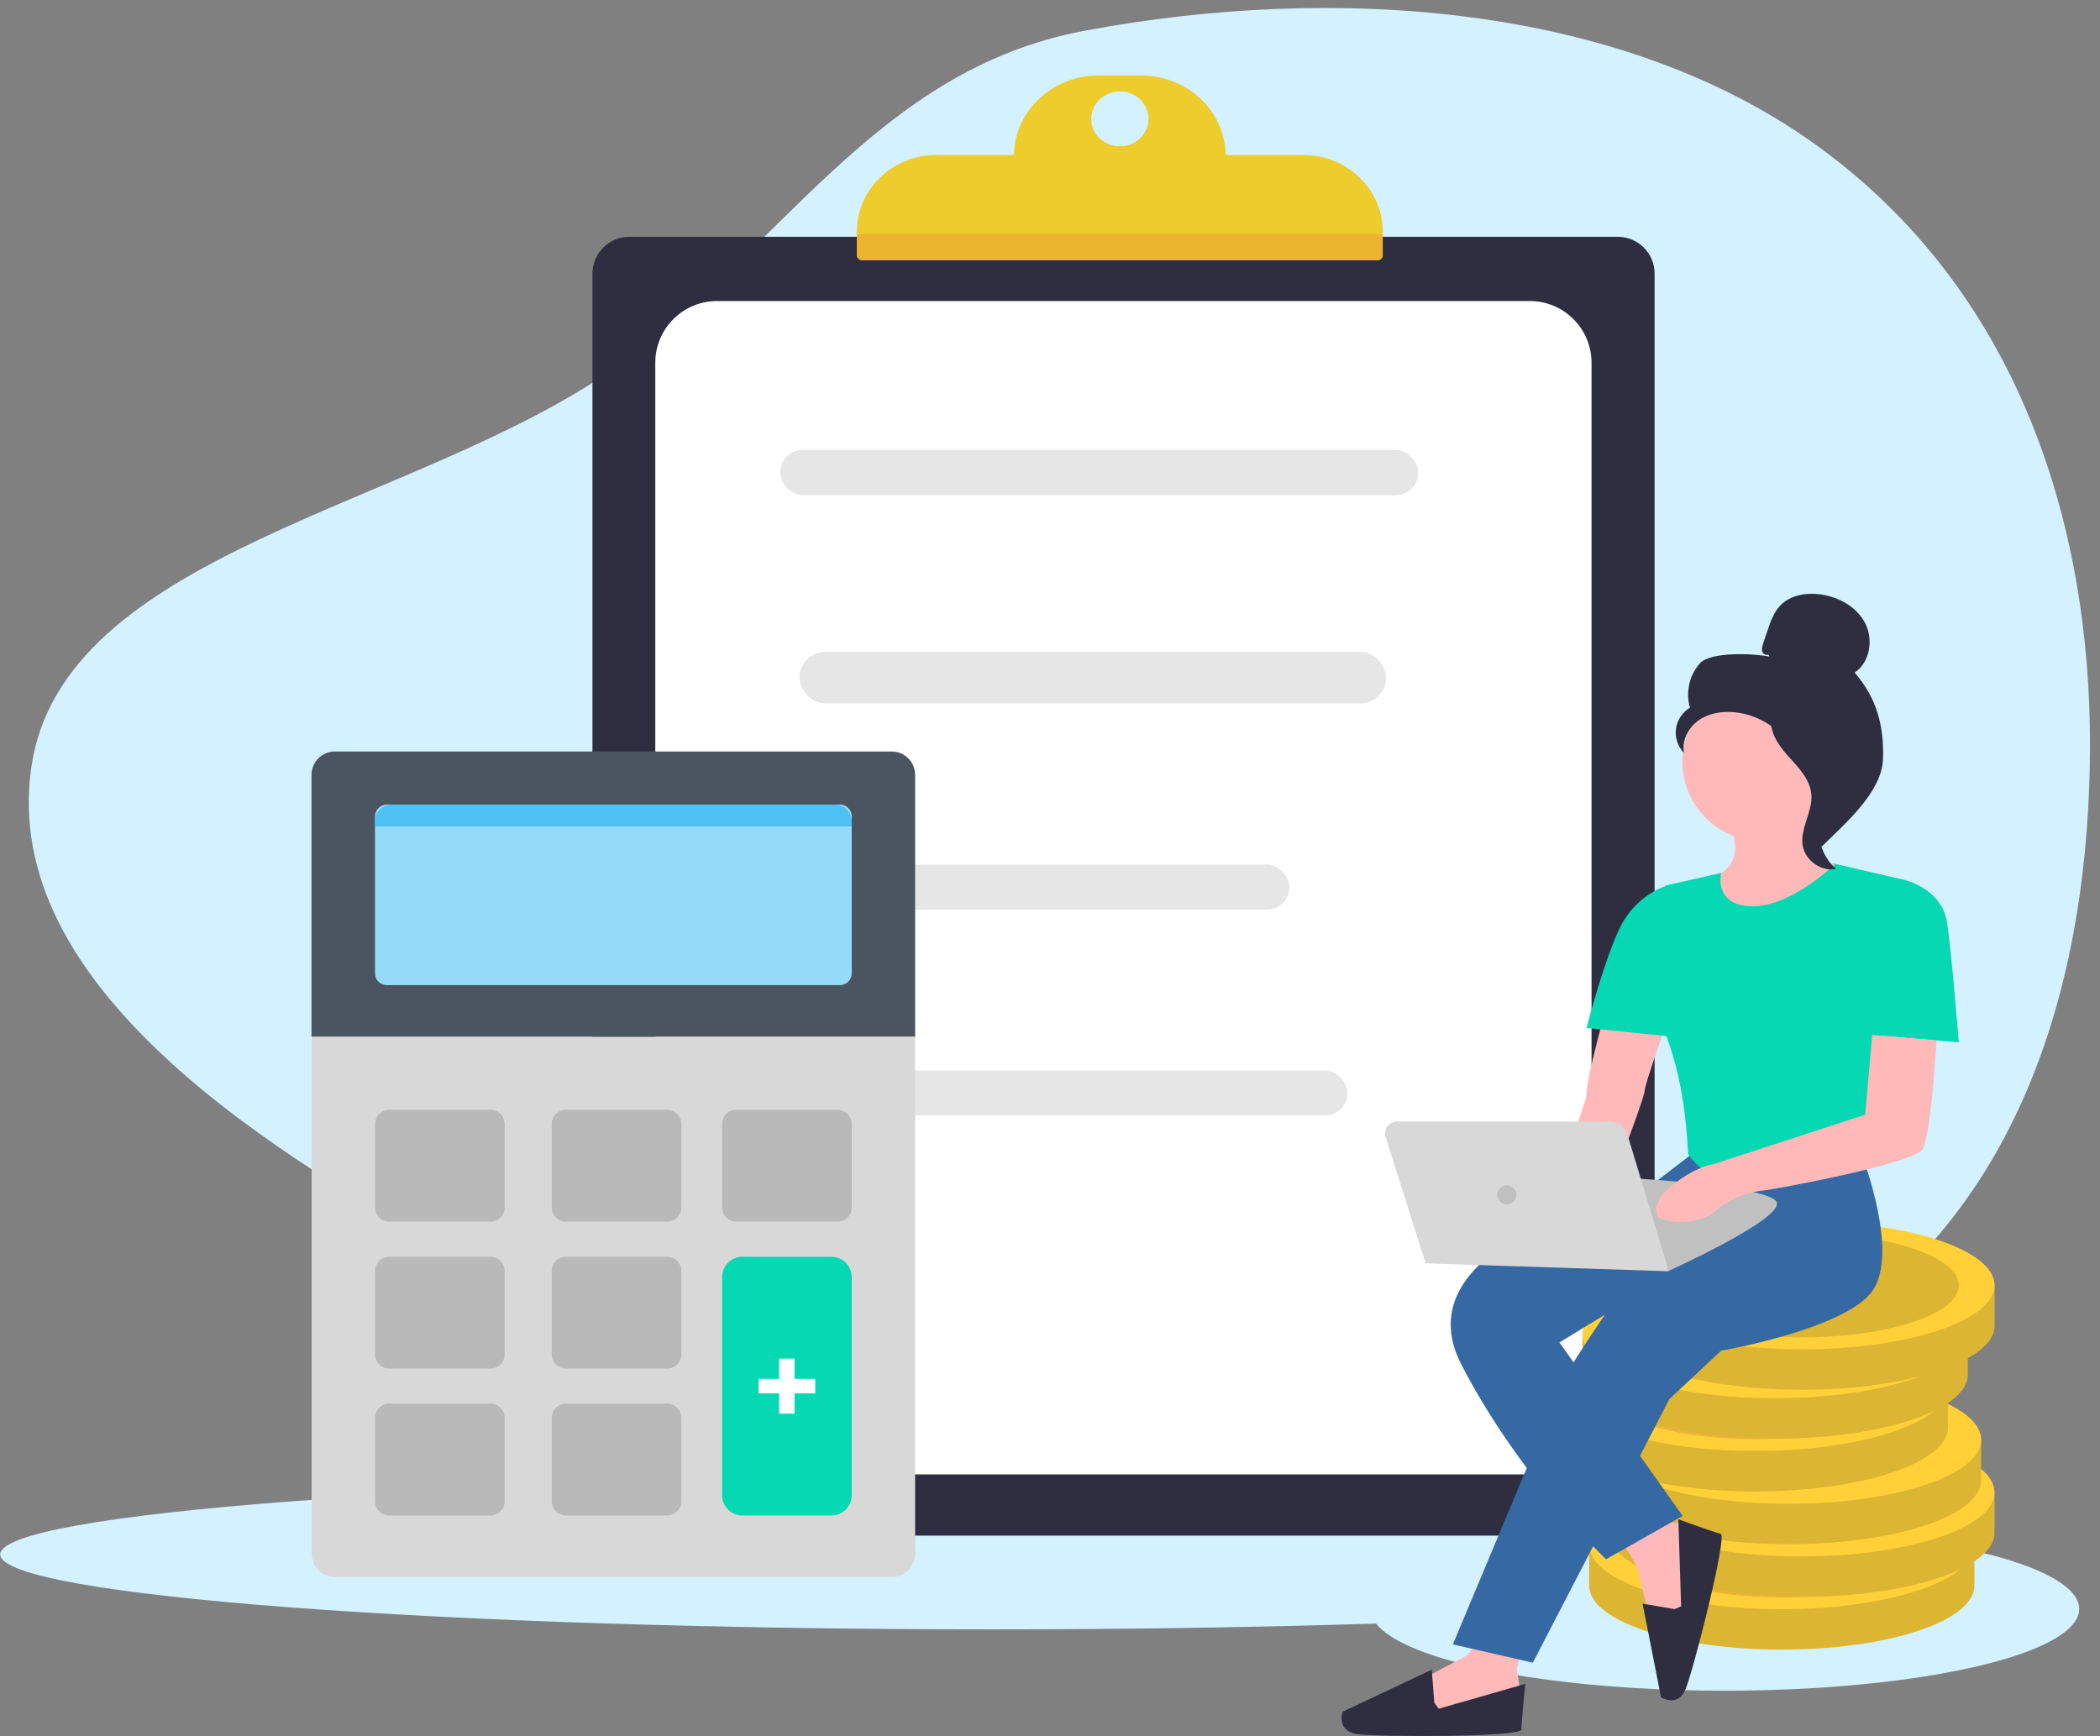
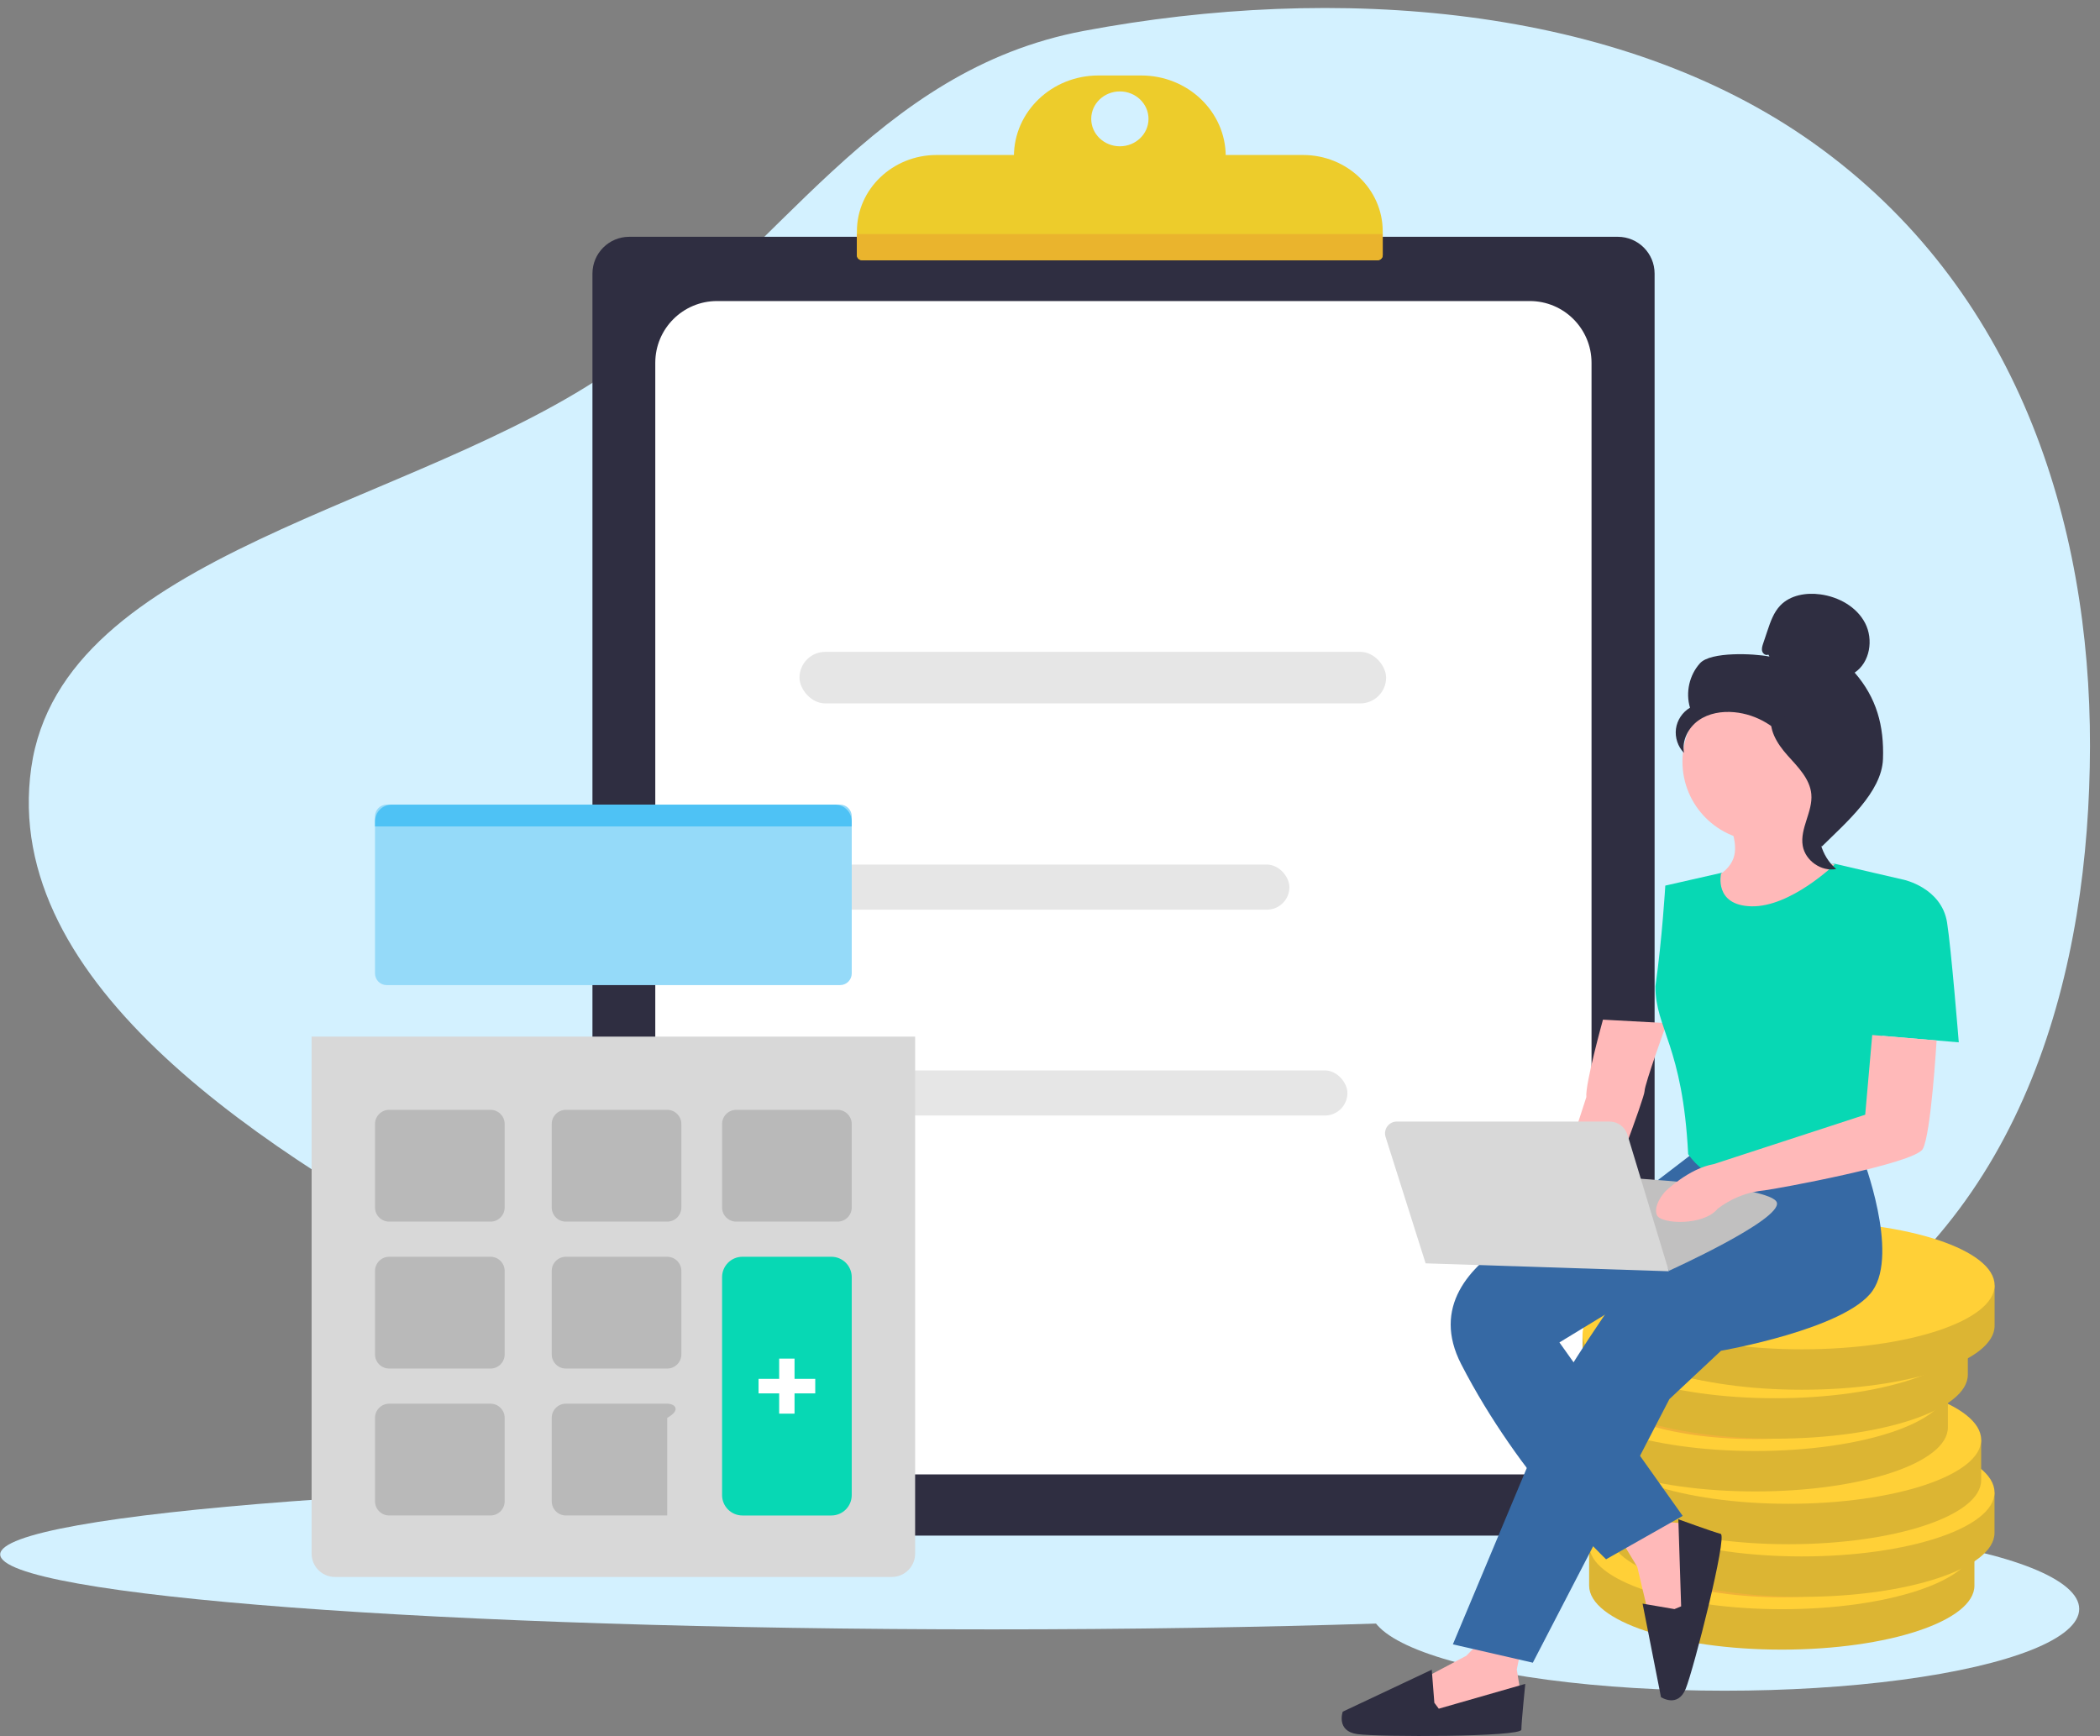
<svg xmlns="http://www.w3.org/2000/svg" width="306" height="253" viewBox="0 0 306 253" fill="none">
  <rect x="0" y="0" width="306" height="253" fill="#808080" stroke="none" />
  <path fill-rule="evenodd" clip-rule="evenodd" d="M159.949 195.052C128.883 193.371 97.055 199.276 70.902 185.282C38.744 168.074 0.057 143.586 4.552 111.9C9.022 80.387 60.371 74.082 89.577 53.634C113.531 36.862 127.458 10.226 157.953 4.497C194.532 -2.375 235.771 0.6 264.209 20.827C293.972 41.996 304.606 76.098 304.541 108.758C304.478 141.058 295.444 176.876 263.864 195.724C234.538 213.226 195.875 196.997 159.949 195.052Z" fill="#D3F1FF" />
  <ellipse cx="251.322" cy="234.482" rx="51.649" ry="11.919" fill="#D3F1FF" />
  <path d="M144.547 237.462C224.363 237.462 289.066 232.571 289.066 226.536C289.066 220.502 224.363 215.611 144.547 215.611C64.732 215.611 0.029 220.502 0.029 226.536C0.029 232.571 64.732 237.462 144.547 237.462Z" fill="#D3F1FF" />
  <path d="M235.737 34.51H91.69C88.728 34.51 86.328 36.912 86.328 39.874V218.433C86.328 221.396 88.728 223.798 91.69 223.798H235.737C238.698 223.798 241.099 221.396 241.099 218.433V39.874C241.099 36.912 238.698 34.51 235.737 34.51Z" fill="#2F2E41" />
  <path d="M222.909 43.873H104.484C99.514 43.873 95.484 47.902 95.484 52.873V205.881C95.484 210.852 99.514 214.881 104.484 214.881H222.909C227.879 214.881 231.909 210.852 231.909 205.881V52.873C231.909 47.902 227.879 43.873 222.909 43.873Z" fill="white" />
  <path d="M231.559 225.193V231.084C231.559 236.239 244.121 240.412 259.63 240.412C275.14 240.412 287.702 236.239 287.702 231.084V225.193H231.559Z" fill="#DCB533" />
  <path d="M259.651 234.521C244.148 234.521 231.58 230.345 231.58 225.193C231.58 220.041 244.148 215.865 259.651 215.865C275.155 215.865 287.723 220.041 287.723 225.193C287.723 230.345 275.155 234.521 259.651 234.521Z" fill="#FFD037" />
  <path d="M282.497 225.193C282.497 229.386 272.255 232.782 259.652 232.782C247.047 232.782 236.785 229.386 236.785 225.193C236.785 221 247.027 217.604 259.63 217.604C272.234 217.604 282.497 221 282.497 225.193Z" fill="#F0B238" />
  <path d="M234.486 217.501V223.393C234.486 228.547 247.048 232.72 262.557 232.72C278.066 232.72 290.628 228.547 290.628 223.393V217.501H234.486Z" fill="#DCB533" />
  <path d="M262.557 226.829C247.053 226.829 234.485 222.653 234.485 217.501C234.485 212.35 247.053 208.173 262.557 208.173C278.06 208.173 290.628 212.35 290.628 217.501C290.628 222.653 278.06 226.829 262.557 226.829Z" fill="#FFD037" />
  <path d="M232.542 209.831V215.722C232.542 220.877 245.104 225.05 260.613 225.05C276.122 225.05 288.684 220.877 288.684 215.722V209.831H232.542Z" fill="#DCB533" />
  <path d="M260.613 219.158C245.11 219.158 232.542 214.982 232.542 209.83C232.542 204.679 245.11 200.503 260.613 200.503C276.116 200.503 288.684 204.679 288.684 209.83C288.684 214.982 276.116 219.158 260.613 219.158Z" fill="#FFD037" />
  <path d="M227.693 202.139V208.031C227.693 213.185 240.254 217.359 255.764 217.359C271.273 217.359 283.835 213.185 283.835 208.031V202.139H227.693Z" fill="#DCB533" />
  <path d="M255.763 211.467C240.26 211.467 227.692 207.291 227.692 202.139C227.692 196.988 240.26 192.811 255.763 192.811C271.267 192.811 283.835 196.988 283.835 202.139C283.835 207.291 271.267 211.467 255.763 211.467Z" fill="#FFD037" />
  <path d="M255.764 209.728C243.146 209.728 232.918 206.331 232.918 202.139C232.918 197.948 243.146 194.55 255.764 194.55C268.381 194.55 278.61 197.948 278.61 202.139C278.61 206.331 268.381 209.728 255.764 209.728Z" fill="#F0B238" />
  <path d="M230.598 194.448V200.339C230.598 205.494 243.16 209.667 258.669 209.667C274.178 209.667 286.74 205.494 286.74 200.339V194.448H230.598Z" fill="#DCB533" />
  <path d="M258.669 203.776C243.166 203.776 230.598 199.599 230.598 194.448C230.598 189.296 243.166 185.12 258.669 185.12C274.172 185.12 286.74 189.296 286.74 194.448C286.74 199.599 274.172 203.776 258.669 203.776Z" fill="#FFD037" />
  <path d="M258.669 202.037C246.052 202.037 235.823 198.639 235.823 194.448C235.823 190.256 246.052 186.859 258.669 186.859C271.287 186.859 281.515 190.256 281.515 194.448C281.515 198.639 271.287 202.037 258.669 202.037Z" fill="#DCB533" />
  <path d="M234.498 187.318V193.209C234.498 198.364 247.06 202.537 262.569 202.537C278.078 202.537 290.641 198.364 290.641 193.209V187.318H234.498Z" fill="#DCB533" />
  <path d="M262.569 196.646C247.066 196.646 234.498 192.469 234.498 187.318C234.498 182.166 247.066 177.99 262.569 177.99C278.073 177.99 290.641 182.166 290.641 187.318C290.641 192.469 278.073 196.646 262.569 196.646Z" fill="#FFD037" />
-   <path d="M262.57 194.907C249.952 194.907 239.724 191.509 239.724 187.318C239.724 183.127 249.952 179.729 262.57 179.729C275.187 179.729 285.415 183.127 285.415 187.318C285.415 191.509 275.187 194.907 262.57 194.907Z" fill="#DCB533" />
  <path d="M218.207 236.651L213.665 241.308L207.392 244.636L208.04 250.399L219.934 249.07L221.448 245.965L221.017 243.302L221.883 239.091L218.207 236.651Z" fill="#FFB9B9" />
  <path d="M209.005 248.149L208.627 243.339L195.656 249.456C195.656 249.456 194.651 252.289 197.777 252.727C200.902 253.165 221.686 253.161 221.686 252.074C221.686 250.986 222.255 245.403 222.255 245.403L209.652 249.022L208.997 248.149H209.005Z" fill="#2F2E41" />
  <path d="M235.26 222.881L238.572 228.348L240.185 235.16L245.838 235.908L247.521 224.17L244.941 221.979L242.298 221.764L238.498 219.931L235.26 222.881Z" fill="#FFB9B9" />
  <path d="M243.982 234.505L239.347 233.71L242.029 247.337C242.029 247.337 244.47 248.956 245.627 246.128C246.785 243.299 251.755 223.799 250.726 223.542C249.698 223.285 244.558 221.417 244.558 221.417L244.966 234.104L243.986 234.509L243.982 234.505Z" fill="#2F2E41" />
  <path d="M271.408 168.654C271.408 168.654 276.746 182.513 272.864 188.104C268.983 193.695 250.778 196.856 250.778 196.856L243.253 203.905L223.354 242.317L211.704 239.644L228.209 200.261C228.209 200.261 237.916 184.46 241.558 182.269C245.201 180.079 251.977 171.866 251.977 171.866L271.408 168.654Z" fill="#3669A4" />
  <path d="M246.406 168.283L240.833 172.556L234.145 174.971C234.145 174.971 204.418 182.269 212.912 198.802C221.406 215.334 234.029 227.247 234.029 227.247L245.192 220.925L227.231 195.641L258.785 176.435L246.406 168.283Z" fill="#3669A4" />
  <path d="M233.575 148.601C233.575 148.601 230.959 158.008 231.153 159.891L226.638 173.812L234.2 174.263C234.2 174.263 239.639 159.993 239.639 159.007C239.639 158.021 242.87 149.108 242.87 149.108L233.575 148.602V148.601Z" fill="#FFB9B9" />
-   <path d="M242.657 129.158C242.657 129.158 239.204 130.158 236.764 133.918C234.323 137.679 231.176 149.815 231.176 149.815L243.326 151.056L249.168 141.806L242.657 129.157V129.158Z" fill="#07D8B4" />
  <path d="M267.342 125.881L250.784 127.219L242.658 129.067C242.658 129.067 242.209 136.771 241.217 143.753C241.216 149.92 245.192 152.399 245.989 168.206C251.16 175.713 264.681 173.056 269.951 167.607C275.468 156.636 273.061 151.844 275.468 146.002C279.492 136.234 277.348 128.2 277.348 128.2L267.343 125.882L267.342 125.881Z" fill="#07D8B4" />
  <path d="M252.127 120.392C252.127 120.392 253.274 122.985 252.629 124.962C252.129 126.496 250.784 127.312 250.784 127.312C250.784 127.312 249.692 131.944 255.193 132.084C260.902 132.228 267.343 125.973 267.343 125.973L264.528 125.493L261.999 109.816L252.129 120.394L252.127 120.392Z" fill="#FFB9B9" />
  <path d="M277.354 128.199C277.354 128.199 282.899 129.351 283.713 134.431C284.318 138.205 285.421 151.907 285.421 151.907L271.516 150.733C271.516 150.733 271.516 134.949 277.354 128.199Z" fill="#07D8B4" />
  <path d="M258.919 175.279C258.299 172.745 235.57 171.566 235.57 171.566L243.197 185.196C243.197 185.196 259.538 177.813 258.918 175.279H258.919Z" fill="#C1C0C0" />
  <path d="M243.178 185.27L207.734 184.117L201.894 165.676C201.558 164.568 202.386 163.452 203.542 163.452H234.524C235.735 163.452 236.803 164.244 237.154 165.403L243.177 185.27H243.178Z" fill="#D8D8D8" />
-   <path d="M219.567 175.541C220.34 175.541 220.966 174.914 220.966 174.141C220.966 173.368 220.34 172.741 219.567 172.741C218.794 172.741 218.167 173.368 218.167 174.141C218.167 174.914 218.794 175.541 219.567 175.541Z" fill="#C1C0C0" />
  <path d="M271.788 162.455L272.808 150.841L282.19 151.634C282.19 151.634 281.386 165.315 280.171 167.455C278.956 169.595 258.792 173.282 257.099 173.482C256.142 173.572 254.808 173.803 253.324 174.412C252.01 174.952 250.997 175.616 250.284 176.164C248.212 178.694 242.033 178.399 241.448 177.112C241.021 176.174 241.629 174.77 242.657 173.634C242.657 173.634 246.082 170.287 249.713 169.658L271.788 162.455Z" fill="#FFB9B9" />
  <path d="M256.748 122.6C263.148 122.6 268.337 117.404 268.337 110.995C268.337 104.587 263.148 99.391 256.748 99.391C250.347 99.391 245.158 104.587 245.158 110.995C245.158 117.404 250.347 122.6 256.748 122.6Z" fill="#FFB9B9" />
  <path d="M257.67 95.392C257.336 95.588 256.885 95.293 256.777 94.915C256.669 94.537 256.797 94.144 256.919 93.775L257.543 91.918C257.984 90.602 258.455 89.241 259.417 88.239C260.869 86.725 263.17 86.342 265.246 86.622C267.91 86.981 270.54 88.425 271.776 90.813C273.013 93.201 272.488 96.532 270.25 98.025C273.439 101.685 274.553 105.768 274.377 110.622C274.2 115.476 268.916 119.947 265.471 123.366C264.701 122.899 264.004 120.708 264.426 119.917C264.848 119.121 264.245 118.203 264.765 117.471C265.29 116.739 265.727 117.903 265.197 117.176C264.863 116.714 266.168 115.658 265.673 115.383C263.268 114.051 262.469 111.054 260.957 108.755C259.137 105.984 256.022 104.107 252.719 103.798C250.904 103.626 248.986 103.935 247.494 104.992C246.003 106.048 245.041 107.935 245.384 109.728C244.491 108.819 244.045 107.487 244.212 106.22C244.378 104.952 245.159 103.783 246.258 103.139C245.59 100.924 246.16 98.374 247.715 96.659C249.27 94.945 255.57 95.235 257.837 95.687" fill="#2F2E41" />
  <path d="M258.023 103.862C261.026 104.186 263.195 106.79 265.025 109.197C266.08 110.583 267.184 112.116 267.159 113.86C267.135 115.624 265.957 117.132 265.393 118.802C264.475 121.534 265.368 124.781 267.556 126.648C265.393 127.061 263.057 125.435 262.684 123.263C262.248 120.733 264.166 118.296 263.935 115.741C263.734 113.491 261.963 111.757 260.457 110.077C258.951 108.392 257.537 106.161 258.229 104.009" fill="#2F2E41" />
-   <rect x="113.682" y="65.568" width="92.989" height="6.575" rx="3.287" fill="#E6E6E6" />
  <rect x="116.5" y="95" width="85.475" height="7.514" rx="3.757" fill="#E6E6E6" />
  <rect x="117.439" y="126" width="70.446" height="6.575" rx="3.287" fill="#E6E6E6" />
  <rect x="95.835" y="156" width="100.503" height="6.575" rx="3.287" fill="#E6E6E6" />
  <path d="M45.408 151.075H133.347V226.42C133.347 228.297 131.824 229.823 129.946 229.823H48.808C46.931 229.823 45.406 228.299 45.406 226.42V151.075H45.408Z" fill="#D8D8D8" />
-   <path d="M48.79 109.523H129.946C131.822 109.523 133.347 111.047 133.347 112.926V151.077H45.39V112.926C45.39 111.048 46.913 109.523 48.792 109.523H48.79Z" fill="#4B5561" />
  <path d="M122.411 117.265H56.345C55.406 117.265 54.645 118.027 54.645 118.966V141.865C54.645 142.804 55.406 143.566 56.345 143.566H122.411C123.35 143.566 124.111 142.804 124.111 141.865V118.966C124.111 118.027 123.35 117.265 122.411 117.265Z" fill="#95DAF9" />
  <path d="M121.666 117.265H57.087C55.737 117.265 54.644 118.36 54.644 119.71V120.443H124.11V119.71C124.11 118.36 123.016 117.265 121.666 117.265Z" fill="#4EC2F5" />
  <path d="M71.472 161.745H56.71C55.57 161.745 54.645 162.67 54.645 163.811V175.971C54.645 177.112 55.57 178.037 56.71 178.037H71.472C72.612 178.037 73.537 177.112 73.537 175.971V163.811C73.537 162.67 72.612 161.745 71.472 161.745Z" fill="#B9B9B9" />
  <path d="M71.472 183.158H56.71C55.57 183.158 54.645 184.083 54.645 185.224V197.384C54.645 198.525 55.57 199.45 56.71 199.45H71.472C72.612 199.45 73.537 198.525 73.537 197.384V185.224C73.537 184.083 72.612 183.158 71.472 183.158Z" fill="#B9B9B9" />
  <path d="M71.472 204.57H56.71C55.57 204.57 54.645 205.495 54.645 206.635V218.795C54.645 219.936 55.57 220.861 56.71 220.861H71.472C72.612 220.861 73.537 219.936 73.537 218.795V206.635C73.537 205.495 72.612 204.57 71.472 204.57Z" fill="#B9B9B9" />
  <path d="M97.22 161.745H82.459C81.319 161.745 80.394 162.67 80.394 163.811V175.971C80.394 177.112 81.319 178.037 82.459 178.037H97.22C98.361 178.037 99.285 177.112 99.285 175.971V163.811C99.285 162.67 98.361 161.745 97.22 161.745Z" fill="#B9B9B9" />
  <path d="M97.22 183.158H82.459C81.319 183.158 80.394 184.083 80.394 185.224V197.384C80.394 198.525 81.319 199.45 82.459 199.45H97.22C98.361 199.45 99.285 198.525 99.285 197.384V185.224C99.285 184.083 98.361 183.158 97.22 183.158Z" fill="#B9B9B9" />
-   <path d="M97.22 204.57H82.459C81.319 204.57 80.394 205.495 80.394 206.635V218.795C80.394 219.936 81.319 220.861 82.459 220.861H97.22C98.361 220.861 99.285 219.936 99.285 218.795V206.635C99.285 205.495 98.361 204.57 97.22 204.57Z" fill="#B9B9B9" />
+   <path d="M97.22 204.57H82.459C81.319 204.57 80.394 205.495 80.394 206.635V218.795C80.394 219.936 81.319 220.861 82.459 220.861H97.22V206.635C99.285 205.495 98.361 204.57 97.22 204.57Z" fill="#B9B9B9" />
  <path d="M122.045 161.745H107.283C106.143 161.745 105.218 162.67 105.218 163.811V175.971C105.218 177.112 106.143 178.037 107.283 178.037H122.045C123.185 178.037 124.11 177.112 124.11 175.971V163.811C124.11 162.67 123.185 161.745 122.045 161.745Z" fill="#B9B9B9" />
  <path d="M108.186 183.158C106.546 183.158 105.218 184.488 105.218 186.126V217.894C105.218 219.534 106.547 220.863 108.186 220.863H121.142C122.782 220.863 124.11 219.533 124.11 217.894V186.126C124.11 184.486 122.781 183.158 121.142 183.158H108.186Z" fill="#07D8B4" />
  <path d="M118.793 203.069H115.775V206.02H113.536V203.069H110.535V200.952H113.536V198.001H115.775V200.952H118.793V203.069Z" fill="white" />
  <path d="M136.471 22.589H189.877C196.282 22.589 201.482 27.572 201.482 33.709V37.194C201.482 37.599 201.139 37.925 200.719 37.925H125.629C125.206 37.925 124.866 37.596 124.866 37.194V33.709C124.866 27.572 130.067 22.589 136.471 22.589Z" fill="#EDCC2B" />
  <path d="M124.863 34.111V37.197C124.863 37.602 125.206 37.928 125.626 37.928H200.716C201.139 37.928 201.479 37.599 201.479 37.197V34.111H124.86H124.863Z" fill="#EAB42D" />
  <path d="M166.294 11H160.052C153.252 11 147.742 16.282 147.742 22.795C147.742 23.256 148.131 23.628 148.612 23.628H177.736C178.217 23.628 178.607 23.256 178.607 22.795C178.607 16.279 173.094 11 166.297 11H166.294ZM163.18 21.321C160.876 21.321 159.007 19.53 159.007 17.322C159.007 15.114 160.876 13.322 163.18 13.322C165.485 13.322 167.354 15.114 167.354 17.322C167.354 19.53 165.485 21.321 163.18 21.321Z" fill="#EDCC2B" />
</svg>